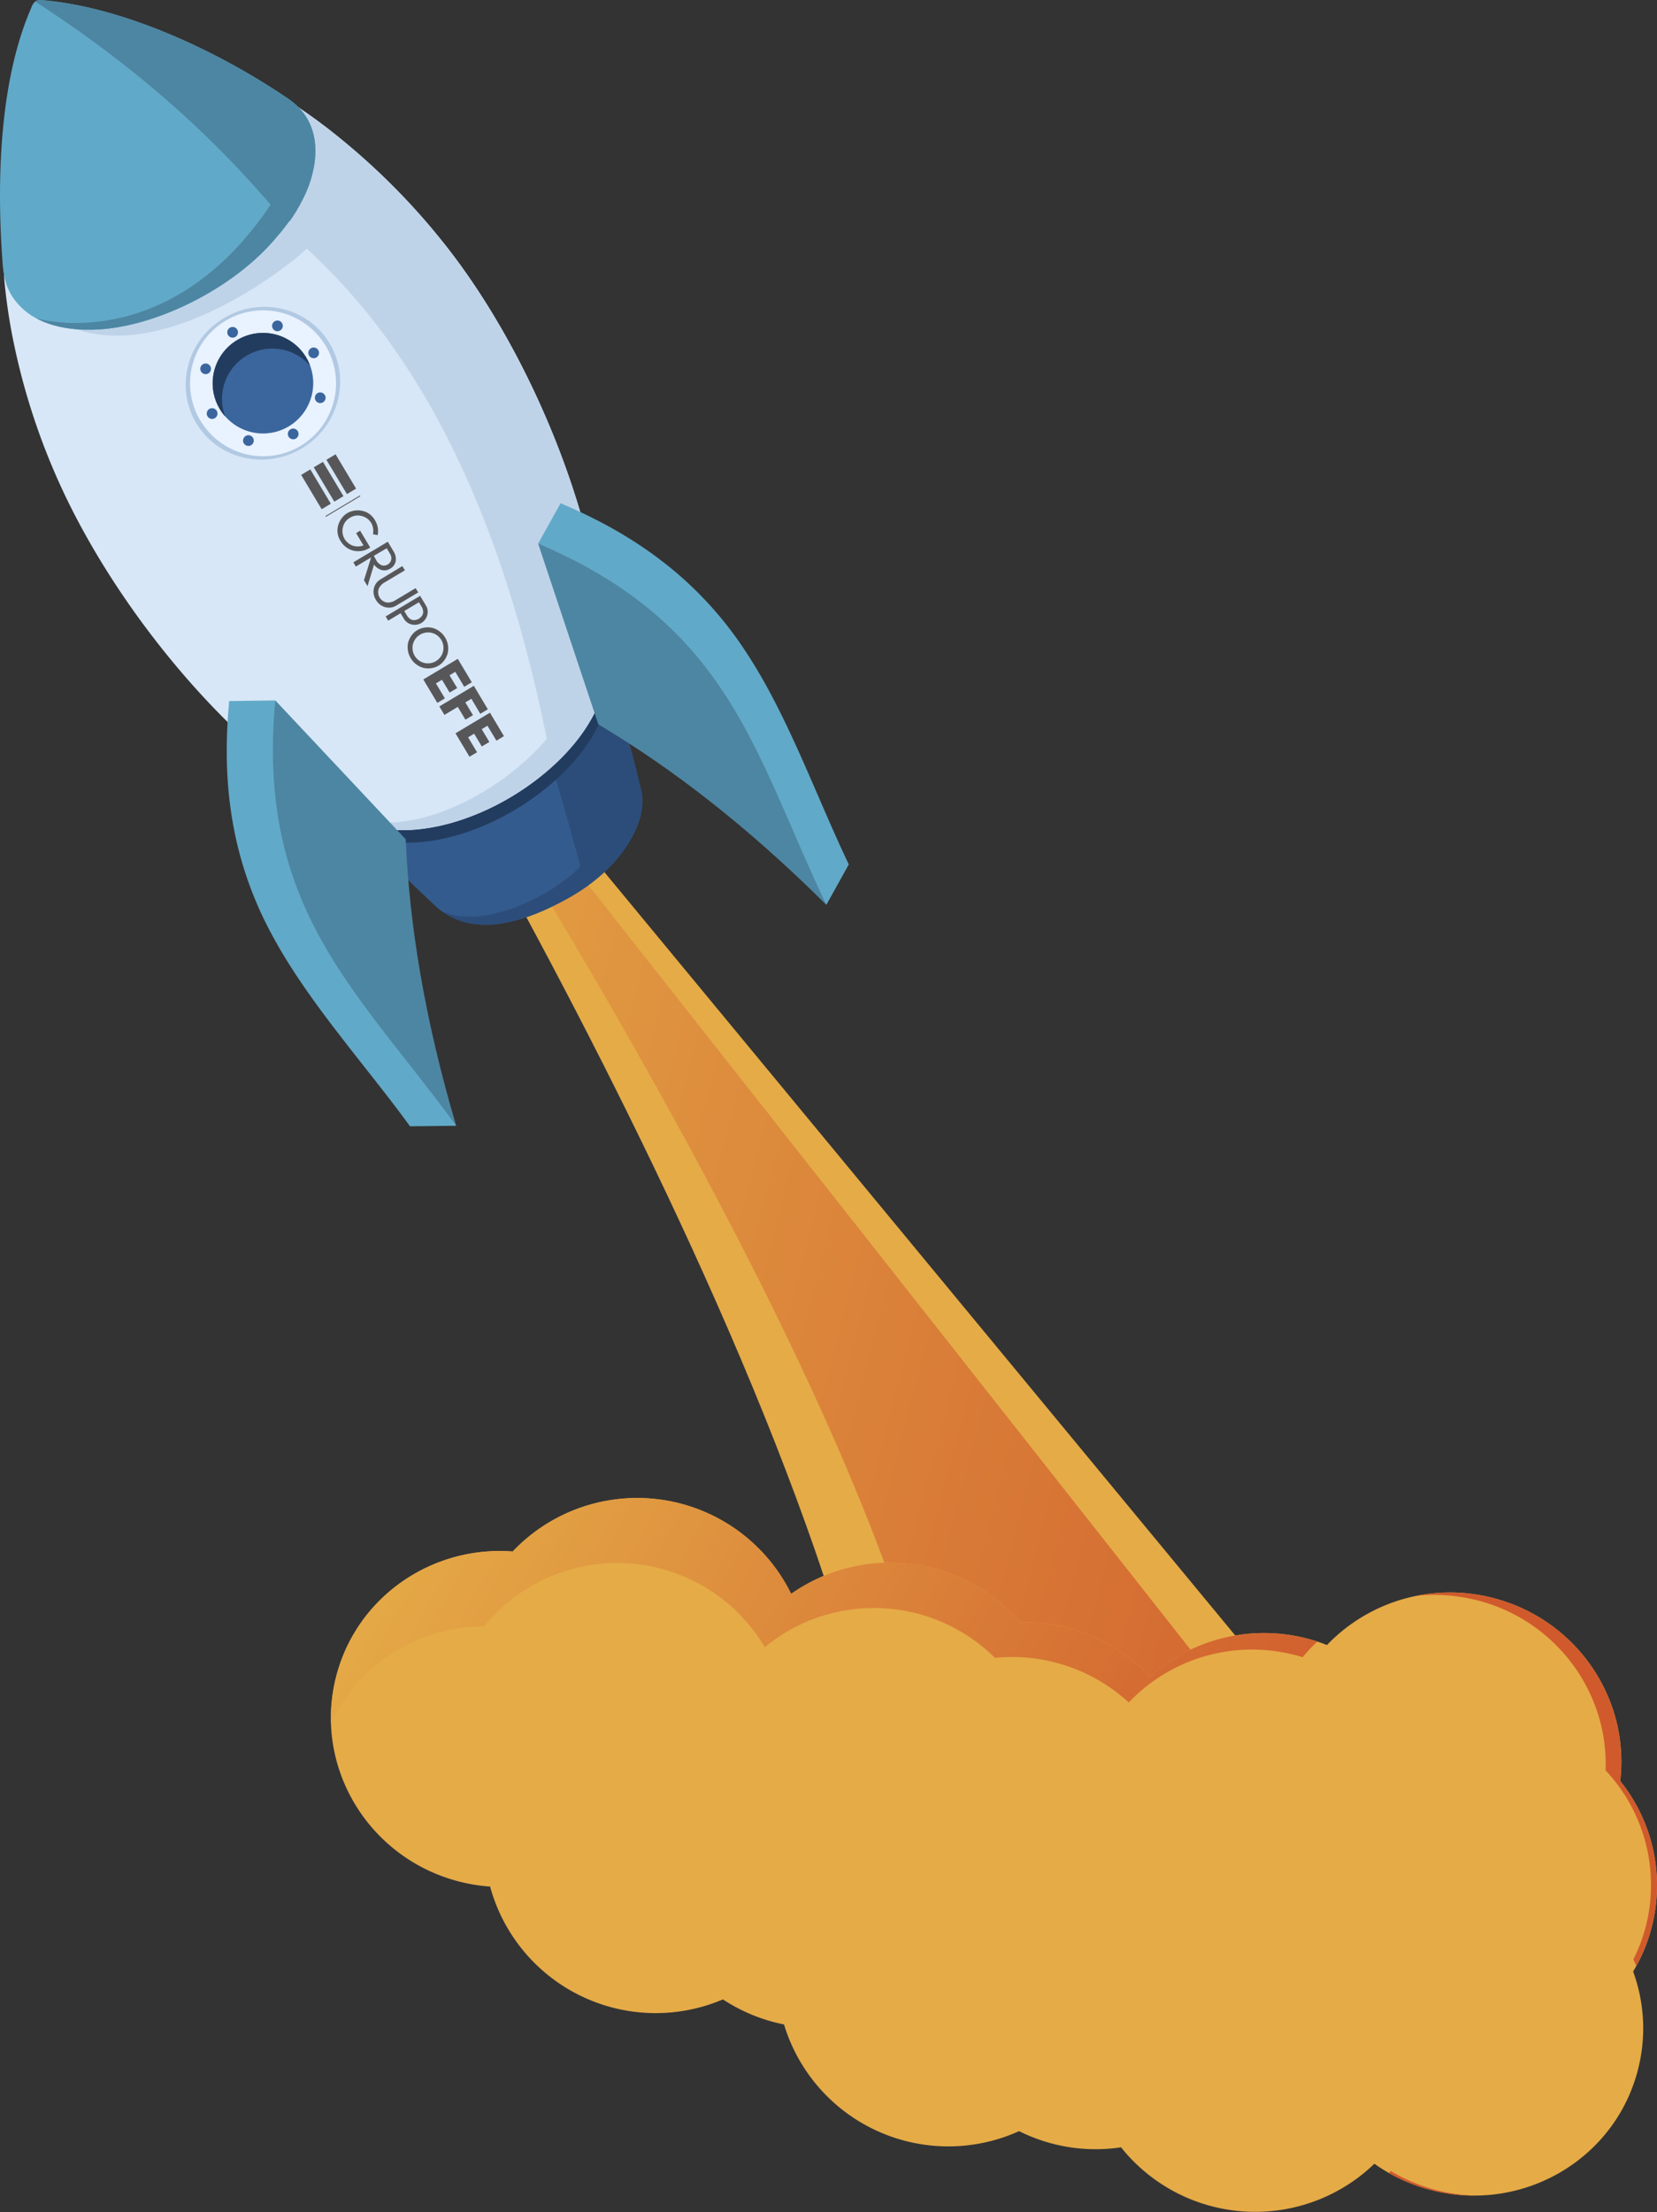
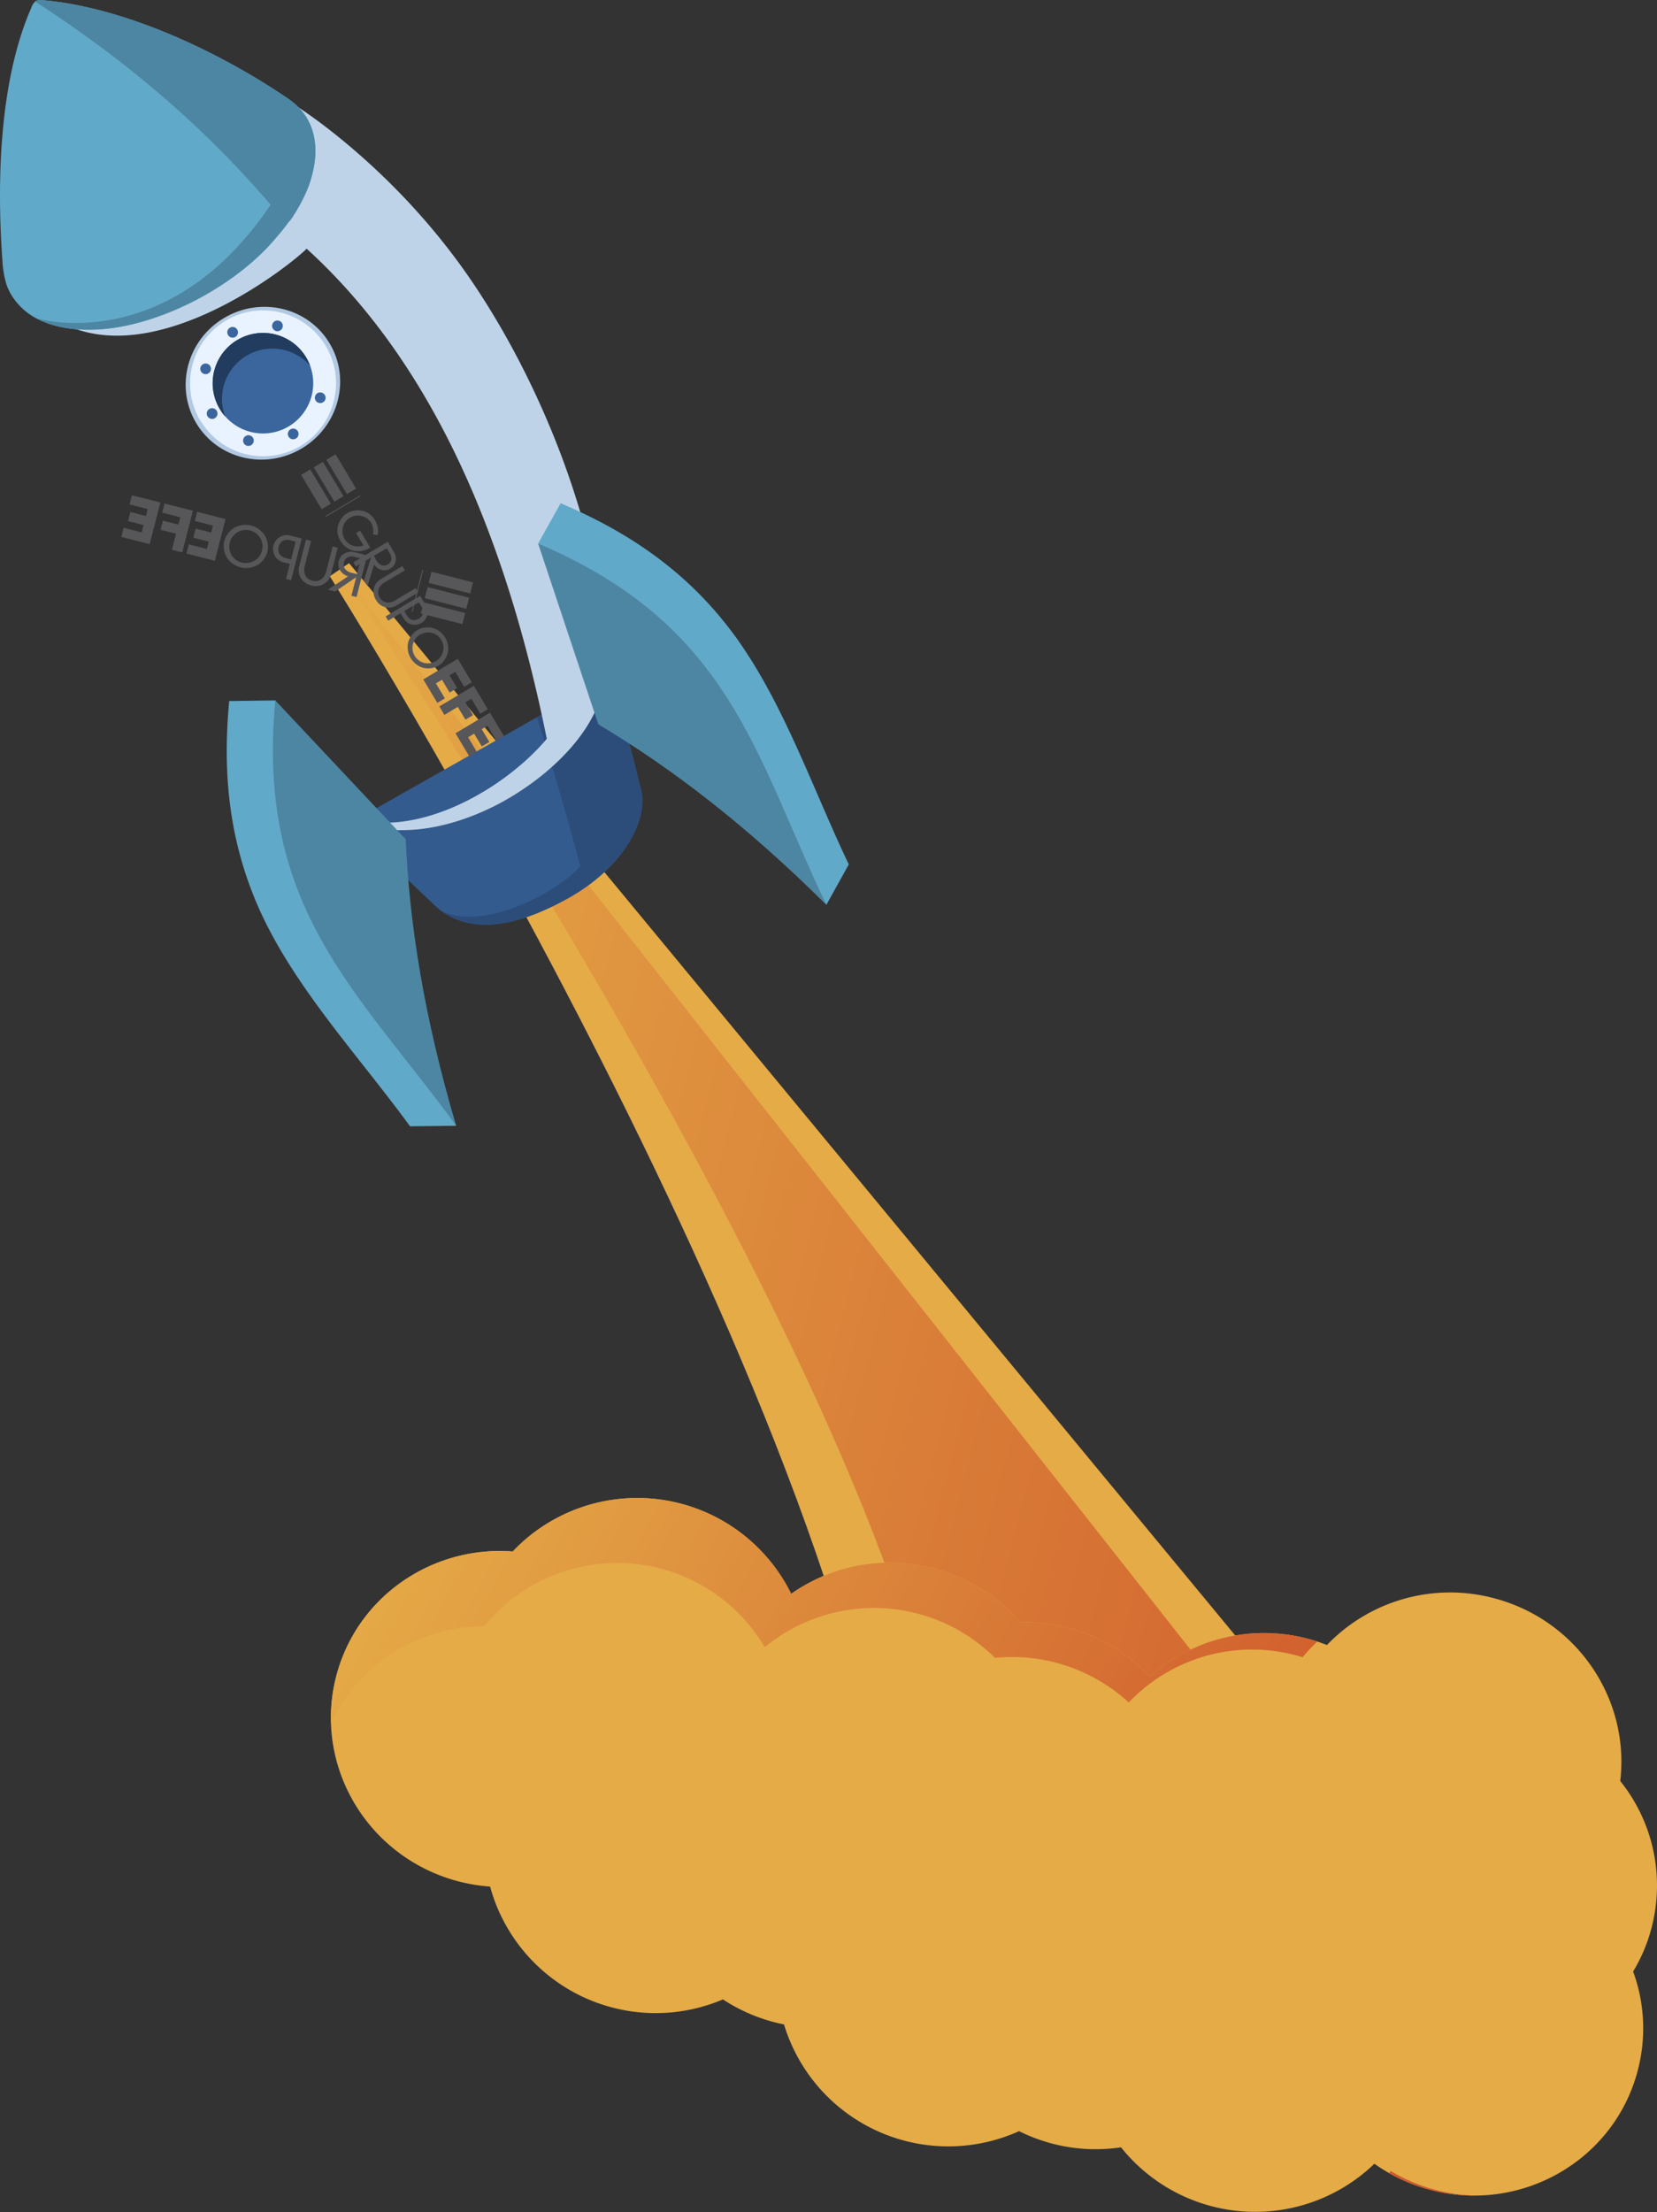
<svg xmlns="http://www.w3.org/2000/svg" xmlns:xlink="http://www.w3.org/1999/xlink" viewBox="0 0 619.93 827.24">
  <rect x="0" y="0" width="619.93" height="827.24" fill="#333333" stroke="none" />
  <defs>
    <style>.cls-1{fill:#e5ab47;}.cls-2{fill:url(#linear-gradient);}.cls-3{fill:url(#linear-gradient-2);}.cls-4{fill:url(#linear-gradient-3);}.cls-5{fill:url(#linear-gradient-4);}.cls-6{fill:#57575a;}.cls-7{fill:#345b8d;}.cls-10,.cls-11,.cls-12,.cls-13,.cls-14,.cls-15,.cls-16,.cls-17,.cls-7,.cls-8,.cls-9{fill-rule:evenodd;}.cls-8{fill:#2c4d7a;}.cls-9{fill:#223c5f;}.cls-10{fill:#d7e7f7;}.cls-11{fill:#bfd3e8;}.cls-12{fill:#61a9c8;}.cls-13{fill:#4d86a2;}.cls-14{fill:#b1c9e2;}.cls-15{fill:#e9f2ff;}.cls-16{fill:#3a669d;}.cls-17{fill:#808085;}</style>
    <linearGradient id="linear-gradient" x1="4265.49" y1="1145.5" x2="4802.6" y2="1145.5" gradientTransform="matrix(-0.97, -0.25, -0.25, 0.97, 5014.81, 493.18)" gradientUnits="userSpaceOnUse">
      <stop offset="0.01" stop-color="#d05a2c" />
      <stop offset="1" stop-color="#e5ab47" />
    </linearGradient>
    <linearGradient id="linear-gradient-2" x1="4333.66" y1="1346.53" x2="4681" y2="1256.3" xlink:href="#linear-gradient" />
    <linearGradient id="linear-gradient-3" x1="4348.05" y1="1399.04" x2="4695.03" y2="1308.9" xlink:href="#linear-gradient" />
    <linearGradient id="linear-gradient-4" x1="4307.96" y1="1247.56" x2="4653.91" y2="1157.69" xlink:href="#linear-gradient" />
  </defs>
  <g id="Capa_2" data-name="Capa 2">
    <g id="Capa_1-2" data-name="Capa 1">
      <path class="cls-1" d="M123.38,215.49S324.92,535.27,335.61,713.2l266.85,68.16L130.6,210.61Z" />
      <path class="cls-2" d="M547.64,746.67,129,215.39c4.41,8.44,234.65,346.55,225.65,482Z" />
      <path class="cls-1" d="M191.81,580.23A64.21,64.21,0,0,1,296,596.06a64.33,64.33,0,0,1,85.59,10.57,64.48,64.48,0,0,1,48.62,20.45,64,64,0,0,1,66.24-11.88,63.84,63.84,0,0,1,62.05-17.62c31.34,8,51.32,37.64,47.68,68.48A62.36,62.36,0,0,1,618,720.52a61.63,61.63,0,0,1-7,16.78A61.85,61.85,0,0,1,612.81,774c-8.58,33.6-43.17,53.78-77.26,45.07a64.18,64.18,0,0,1-21.35-9.88,64.27,64.27,0,0,1-94.79-6.14A64.25,64.25,0,0,1,394,801.75,65.5,65.5,0,0,1,381.26,797a64.25,64.25,0,0,1-87.94-39.9c-1.12-.23-2.24-.48-3.36-.77a64.35,64.35,0,0,1-19.49-8.6,64.23,64.23,0,0,1-87.11-42.2,64.37,64.37,0,0,1-11.45-1.84c-34.09-8.7-54.77-43-46.18-76.6C133.37,597.2,161.64,577.94,191.81,580.23Z" />
      <path class="cls-3" d="M487.36,619.75a64.7,64.7,0,0,0-7.74-1.86,63.7,63.7,0,0,0-57.33,18.79A64.52,64.52,0,0,0,372.24,620a64.28,64.28,0,0,0-86.12-4,64.17,64.17,0,0,0-105-7.81,63.24,63.24,0,0,0-57.27,36.19,62.13,62.13,0,0,1,1.9-17.28c7.64-29.92,35.91-49.18,66.08-46.89A64.21,64.21,0,0,1,296,596.06a64.33,64.33,0,0,1,85.59,10.57,64.48,64.48,0,0,1,48.62,20.45,63.91,63.91,0,0,1,58.67-14.34c1.34.35,2.66.74,4,1.16A62.78,62.78,0,0,0,487.36,619.75Z" />
      <path class="cls-4" d="M520.33,811.92a64.8,64.8,0,0,0,31.72,9.18,64.5,64.5,0,0,1-32.4-8.43Z" />
-       <path class="cls-5" d="M611.09,732.77a61.84,61.84,0,0,0,5.7-17.27,62.55,62.55,0,0,0-16.1-53.42c1.21-31-21-59.07-52.88-64.65A64.14,64.14,0,0,0,530,596.8a64.19,64.19,0,0,1,28.47.78c31.34,8,51.32,37.64,47.68,68.48a62.2,62.2,0,0,1,6,69.17C611.81,734.4,611.46,733.58,611.09,732.77Z" />
-       <path class="cls-6" d="M144.35,218.85l-5.54-1.41a6.17,6.17,0,0,0,9.21,5.89,5.8,5.8,0,0,0,2.95-3.87,5.87,5.87,0,0,0-.71-4.78,6.12,6.12,0,0,0-3.76-2.77,4.33,4.33,0,0,0-.84-.14,5.41,5.41,0,0,0-.9,0,6.53,6.53,0,0,0-1.43.22,5.36,5.36,0,0,0-1.39.57l-.85-1.75a8.38,8.38,0,0,1,3.09-.92,8.85,8.85,0,0,1,2.78.23,7.67,7.67,0,0,1,5.08,3.62,8.58,8.58,0,0,1,1.13,5.42c0,.14,0,.28-.07.42s-.06.28-.1.41-.07.27-.11.41-.09.27-.14.4a8.47,8.47,0,0,1-3.59,4.2,7.6,7.6,0,0,1-6.18.73,8.15,8.15,0,0,1-5-3.67,8.47,8.47,0,0,1-.79-6.94l7.64,1.95Z" />
      <path class="cls-6" d="M125.35,221.22l-2.69-.69,7.56-5a5.32,5.32,0,0,1-2.9-2.12,4.15,4.15,0,0,1-.55-3.58,4.27,4.27,0,0,1,2.31-3,5.66,5.66,0,0,1,3.94-.26l4.37,1.11-4,15.61-1.91-.49,1.76-6.92Zm9.7-12.36-2.42-.62a3.41,3.41,0,0,0-2.55.2,2.81,2.81,0,0,0-1.4,1.91,2.84,2.84,0,0,0,.34,2.31,4.52,4.52,0,0,0,2.85,1.63l1.17.3.51.11Z" />
      <path class="cls-6" d="M123.84,214.74a5.7,5.7,0,0,1-2.71,3.66,6,6,0,0,1-4.66.55,6.06,6.06,0,0,1-3.89-2.73,5.64,5.64,0,0,1-.63-4.52l2.53-9.88,1.91.49L114,211.64a5.23,5.23,0,0,0,.2,3.44,3.71,3.71,0,0,0,2.68,2.09,3.66,3.66,0,0,0,3.34-.56,5.16,5.16,0,0,0,1.83-2.92l2.39-9.33,1.91.49Z" />
      <path class="cls-6" d="M108.91,217l-1.91-.48,1.43-5.62-2.27-.58a4.92,4.92,0,0,1-3.37-2.51,5.21,5.21,0,0,1,1.76-6.89,4.86,4.86,0,0,1,4.16-.59l4.19,1.07Zm0-7.78,1.7-6.64-1.88-.48a4,4,0,0,0-2.87.16,3.28,3.28,0,0,0-1.59,2.25,3.24,3.24,0,0,0,.32,2.71,4,4,0,0,0,2.45,1.52Z" />
      <path class="cls-6" d="M100,206.42c0,.13-.07.27-.11.4s-.09.27-.14.4a8.45,8.45,0,0,1-3.59,4.21,8.66,8.66,0,0,1-11.26-2.88,8.47,8.47,0,0,1-1.14-5.41c0-.14,0-.28.08-.42l.09-.41c0-.13.07-.27.12-.4s.08-.28.13-.41a8.64,8.64,0,0,1,3.59-4.21,8.64,8.64,0,0,1,11.27,2.88,8.57,8.57,0,0,1,1.13,5.42c0,.14,0,.27-.07.42S100.06,206.28,100,206.42Zm-2-.52a5.79,5.79,0,0,0-.73-4.83A6.21,6.21,0,0,0,88.94,199a6.26,6.26,0,0,0-2.22,8.71A6.2,6.2,0,0,0,95,209.78,5.78,5.78,0,0,0,98,205.9Z" />
      <path class="cls-6" d="M69.76,207l.88-3.42,6.77,1.73.7-2.74-5.79-1.48.88-3.42L79,199.18l.67-2.61-6.77-1.73.87-3.42,10.61,2.71-4,15.61Z" />
      <path class="cls-6" d="M60.69,191.72l.87-3.42L72.17,191l-4,15.61-3.84-1,1.54-6-5.79-1.47.87-3.42,5.79,1.47.7-2.74Z" />
      <path class="cls-6" d="M45.39,200.8l.87-3.42L53,199.11l.7-2.74-5.79-1.48.88-3.42L54.61,193l.66-2.61-6.77-1.73.87-3.42L60,187.9l-4,15.61Z" />
      <rect class="cls-6" x="148.13" y="220.71" width="16.11" height="0.36" transform="translate(-96.48 317.56) rotate(-75.67)" />
      <rect class="cls-6" x="165.05" y="215.58" width="4.28" height="16.04" transform="translate(-90.82 330.26) rotate(-75.67)" />
      <rect class="cls-6" x="166.51" y="209.85" width="4.28" height="16.04" transform="translate(-84.17 327.36) rotate(-75.67)" />
      <rect class="cls-6" x="163.59" y="221.31" width="4.28" height="16.04" transform="translate(-97.47 333.15) rotate(-75.67)" />
      <path class="cls-7" d="M163.71,339.57c-11.66-10.81-21.5-20.89-33.08-31.55l90.06-51c.67-3.86,7.4-3.81,6.55-7.05h0c4.29,14.82,8.72,28.78,12.25,44.06,1.74,5.19.9,11.74-3,18.94-5.41,10.12-14.67,17.8-24.2,23.06C198,344,178.06,351.58,163.71,339.57Z" />
      <path class="cls-8" d="M200.89,268.27l19.8-11.21c.67-3.86,7.4-3.81,6.55-7.05h0c4.29,14.82,8.72,28.78,12.25,44.06,1.74,5.19.9,11.74-3,18.94-5.24,9.8-14.53,17.72-24.2,23.06-13.92,7.69-33,15-47.24,4.57,16.63,8,44.52-7.81,52.07-16.77C212,304.9,206.66,286.35,200.89,268.27Z" />
-       <path class="cls-9" d="M129.1,275.51c12.16-22.55,43.05-41.42,69-42.12S235.2,250.41,223,273s-43.05,41.42-69,42.12S116.94,298.06,129.1,275.51Z" />
-       <path class="cls-10" d="M22.87,182.14A249.93,249.93,0,0,1,4,122.36Q2.5,113.89,1.67,105.3C-4.27,13.46,16.65-20.85,109.9,39c3.76,2.42,7.39,5.06,11,7.75a253.7,253.7,0,0,1,45.23,44.3c30.89,38.78,56.83,99.57,60.12,149a68.48,68.48,0,0,1-.22,15A36.39,36.39,0,0,1,221.73,268c-12.71,23.27-43.85,41.7-69.51,42.43-7.78.2-13.63-1-19.94-4.32-4.72-2.49-10.25-6.2-14-8.69C80,271.87,42.69,225.25,22.87,182.14Z" />
      <path class="cls-11" d="M109.9,39c13.23,8.49,27.53,20.84,38.11,31.6a250.93,250.93,0,0,1,24.33,28.64c28.08,38.8,50.83,94.74,53.9,140.83a68.48,68.48,0,0,1-.22,15c-2.86,20.15-23.8,37.69-40.89,46.3-10.78,5.43-22.31,8.75-32.91,9.05-7.72.19-10.91-.08-19.8-4.25,24.91,7,56.66-11.42,72.15-29.88C189.82,203.35,163.18,137.08,114.72,93c-5.19,5.4-52.46,43.31-87.71,29.54l81.71-82.3c-2-1.41-4-2.78-6-4.08C88,26.68,75.09,19.58,63.79,14.68,76.7,19.49,92,27.51,109.9,39Z" />
      <path class="cls-12" d="M.89,97.2C-1.21,68.05-.25,31.54,11.05,4.43c.23-.53.49-1.15.75-1.77A4.9,4.9,0,0,1,13.45.34,4.83,4.83,0,0,1,16.22.09c30.84,2.73,66,19.49,91,36.42a28,28,0,0,1,4.24,3.38c6.87,6.8,7.76,16.38,5.3,25.5-2.36,8.79-7.78,17.08-13.47,23.55-.77.93-1.58,1.85-2.42,2.76-15.71,17-42.17,30.13-63.63,31.5-7.89.51-16-.39-22.68-3.65a24.37,24.37,0,0,1-8.64-6.85,21.21,21.21,0,0,1-3.53-6.39A37.8,37.8,0,0,1,.89,97.2Z" />
      <path class="cls-13" d="M13.14.56l.31-.22A4.83,4.83,0,0,1,16.22.09c30.84,2.73,66,19.49,91,36.42a28,28,0,0,1,4.24,3.38c6.87,6.8,7.76,16.38,5.3,25.5,0,.13-.06.25-.1.38l0,.1-.09.31,0,.07c-.07.25-.15.51-.23.77l0,.06c0,.12-.07.24-.11.35v0c0,.13-.08.26-.13.4h0l-.27.78,0,.07-.43,1.15,0,.05-.15.36v0c-.16.4-.33.79-.5,1.19h0c-.17.4-.34.79-.52,1.18h0l-.36.78v0l-.17.35,0,0c-.38.77-.77,1.53-1.18,2.28l0,0-.17.32,0,.06-.4.7-.05.09-.15.27-.06.08c-.13.24-.27.47-.41.7l0,0-.18.3,0,.07-.16.25-.07.11-.19.32-.07.09-.14.23-.08.13-.18.28,0,0-.23.34,0,0-.19.29,0,.07-.18.27-.06.08-.2.29-.12.17-.09.14-.12.17-.14.2-.06.09-.2.29-.08.1L108,83l-.1.14-.12.16-.12.17-.12.16-.09.12-.19.26h0c-1.28,1.72-2.62,3.36-4,4.9-.77.93-1.58,1.85-2.42,2.76-15.71,17-42.17,30.13-63.63,31.5-7.71.5-16.52-.34-23.57-4.1,11.08,3,53.79,7.89,87.6-42.51C76.9,48.19,48.49,23.46,13.14.56Z" />
      <path class="cls-14" d="M83.81,118.93C70,127.15,65.37,144.74,73.4,158.21s25.73,17.71,39.51,9.49,18.46-25.8,10.42-39.27S97.6,110.71,83.81,118.93Z" />
      <path class="cls-15" d="M108,159.46a18.79,18.79,0,1,1,6.54-25.78A18.81,18.81,0,0,1,108,159.46Zm-33-2.16a27.28,27.28,0,1,0,9.46-37.38A27.26,27.26,0,0,0,74.94,157.3Z" />
      <path class="cls-16" d="M108,159.46a18.79,18.79,0,1,1,6.54-25.78A18.84,18.84,0,0,1,108,159.46Z" />
      <path class="cls-9" d="M88.73,127.18a18.8,18.8,0,0,0-4.48,28.59,18.82,18.82,0,0,1,31.77-19,18.27,18.27,0,0,0-1.49-3.13A18.81,18.81,0,0,0,88.73,127.18Z" />
      <path class="cls-16" d="M88.05,126a2,2,0,1,1,.71-2.73A2,2,0,0,1,88.05,126Z" />
      <path class="cls-16" d="M110.71,164a2,2,0,1,1,.7-2.75A2,2,0,0,1,110.71,164Z" />
      <path class="cls-16" d="M77.64,155.69a2,2,0,0,0,3.44-2.06,2,2,0,1,0-3.44,2.06Z" />
-       <path class="cls-16" d="M115.65,133a2,2,0,1,0,.69-2.76A2,2,0,0,0,115.65,133Z" />
      <path class="cls-16" d="M75,137.42a2,2,0,0,0,3.88,1A2,2,0,0,0,77.41,136,2,2,0,0,0,75,137.42Z" />
      <path class="cls-16" d="M117.87,148.24a2,2,0,1,0,3.88,1,2,2,0,0,0-1.44-2.42A2,2,0,0,0,117.87,148.24Z" />
      <path class="cls-16" d="M92.44,166.7A2,2,0,1,0,91,164.28,2,2,0,0,0,92.44,166.7Z" />
      <path class="cls-16" d="M103.3,123.81a2,2,0,0,0,1-3.88,2,2,0,1,0-1,3.88Z" />
      <polygon class="cls-17" points="128.19 300.95 126.63 299.99 128.32 301.03 128.19 300.95 128.19 300.95" />
      <path class="cls-12" d="M85.75,262.18l17.28-.24c14.18,72.39,37.3,106,67.67,159.07l-17.29.2h0c-17.11-23.45-38.45-46.8-51.9-72.06a137.69,137.69,0,0,1-13.36-36.07C84.54,296.31,84.1,279.83,85.75,262.18Z" />
      <path class="cls-13" d="M103,261.94l48.79,51.93c1.34,31.27,6.82,66.35,18.88,107.14C134,370.7,95.7,339.77,103,261.94Z" />
      <path class="cls-12" d="M209.74,188.2l-8.41,15.09c57,46.87,75.54,83.17,107.83,135.1l8.4-15.12h0c-12.51-26.19-22.92-56.06-38.76-79.89a137.56,137.56,0,0,0-25.4-28.9C240.35,203.35,226.06,195.13,209.74,188.2Z" />
      <path class="cls-13" d="M201.33,203.29l22.52,67.6c26.88,16,55.15,37.52,85.31,67.5C282.33,282.19,273.3,233.82,201.33,203.29Z" />
      <path class="cls-6" d="M134.73,198.45l3.77,6.31a8,8,0,0,1-6.42,1.14,7.66,7.66,0,0,1-4.61-3.51,7.1,7.1,0,0,1-1-5.73,7.94,7.94,0,0,1,2.8-4.32,3.88,3.88,0,0,1,.33-.23l.33-.21.34-.19.35-.18a8.06,8.06,0,0,1,5.15-.43,7.09,7.09,0,0,1,4.58,3.58,7.85,7.85,0,0,1,.95,2.43,7.75,7.75,0,0,1,0,3l-1.78-.3a5.52,5.52,0,0,0,.14-1.39,7.11,7.11,0,0,0-.18-1.33,5.44,5.44,0,0,0-.25-.81,4.81,4.81,0,0,0-.35-.72A5.73,5.73,0,0,0,135.4,193a5.45,5.45,0,0,0-4.46.63,5.38,5.38,0,0,0-2.67,3.66,5.75,5.75,0,0,0,7.71,6.67l-2.74-4.57Z" />
      <path class="cls-6" d="M138.85,208.46l-5.71,3.42-.95-1.58,12.9-7.71,2.15,3.61a5.31,5.31,0,0,1,.81,3.59,4,4,0,0,1-2.09,2.87,3.91,3.91,0,0,1-3.34.46,5.08,5.08,0,0,1-2.67-2l-2.45,8.08L136.17,217Zm1-.58c.06.12.14.26.24.43l.57,1a4.18,4.18,0,0,0,2.22,2.12,2.88,2.88,0,0,0,3.49-2.06,3.19,3.19,0,0,0-.5-2.34l-1.19-2Z" />
      <path class="cls-6" d="M150.53,211.7l.95,1.58-7.71,4.61a4.83,4.83,0,0,0-2.12,2.41,3.92,3.92,0,0,0,3,5,4.91,4.91,0,0,0,3.13-.73l7.7-4.61,1,1.59-8.17,4.88a5.27,5.27,0,0,1-4.2.63,5.69,5.69,0,0,1-3.48-2.75,5.62,5.62,0,0,1-.74-4.31,5.27,5.27,0,0,1,2.56-3.39Z" />
      <path class="cls-6" d="M157.18,222.82l2.07,3.46a4.57,4.57,0,0,1,.57,3.88,4.92,4.92,0,0,1-2.18,2.82,4.85,4.85,0,0,1-3.51.58,4.58,4.58,0,0,1-3.14-2.35l-1.12-1.88-4.64,2.78-.95-1.58Zm-5,7.23a3.74,3.74,0,0,0,2,1.79,3.59,3.59,0,0,0,4.1-2.45,3.74,3.74,0,0,0-.62-2.61l-.93-1.55-5.48,3.28Z" />
      <path class="cls-6" d="M156.47,235.46l.35-.17a8,8,0,0,1,5.15-.43,8.06,8.06,0,0,1,5.56,9.31,8,8,0,0,1-2.81,4.33c-.11.07-.21.15-.33.22a3,3,0,0,1-.33.21l-.34.2-.35.17a7.83,7.83,0,0,1-5.14.42,8.06,8.06,0,0,1-5.56-9.3,8,8,0,0,1,2.8-4.33l.32-.22.34-.21Zm-2,5.55a5.8,5.8,0,0,0,4.11,6.87,5.83,5.83,0,0,0,7.19-4.3,5.78,5.78,0,0,0-4.1-6.87,5.85,5.85,0,0,0-7.2,4.3Z" />
      <path class="cls-6" d="M158.37,254.1l12.9-7.71,5.24,8.77-2.83,1.69-3.34-5.6-2.16,1.29,2.86,4.78L168.22,259l-2.86-4.78-2.27,1.35,3.35,5.6-2.83,1.69Z" />
      <path class="cls-6" d="M176.36,261.32l-2.27,1.35,2.86,4.79-2.82,1.68-2.86-4.78-5,3-1.9-3.17,12.9-7.71,5.24,8.77-2.83,1.69Z" />
      <path class="cls-6" d="M170.41,274.24l12.9-7.71,5.23,8.77L185.72,277l-3.35-5.6-2.15,1.29,2.86,4.78-2.83,1.69-2.86-4.78-2.26,1.35,3.35,5.6L175.65,283Z" />
      <rect class="cls-6" x="120.77" y="189.13" width="15.02" height="0.33" transform="translate(-78.94 92.62) rotate(-30.87)" />
      <rect class="cls-6" x="120.94" y="172.7" width="3.99" height="14.95" transform="translate(-75.02 88.59) rotate(-30.87)" />
      <rect class="cls-6" x="125.67" y="169.87" width="3.99" height="14.95" transform="translate(-72.9 90.62) rotate(-30.87)" />
      <rect class="cls-6" x="116.21" y="175.53" width="3.99" height="14.95" transform="translate(-77.14 86.56) rotate(-30.87)" />
    </g>
  </g>
</svg>